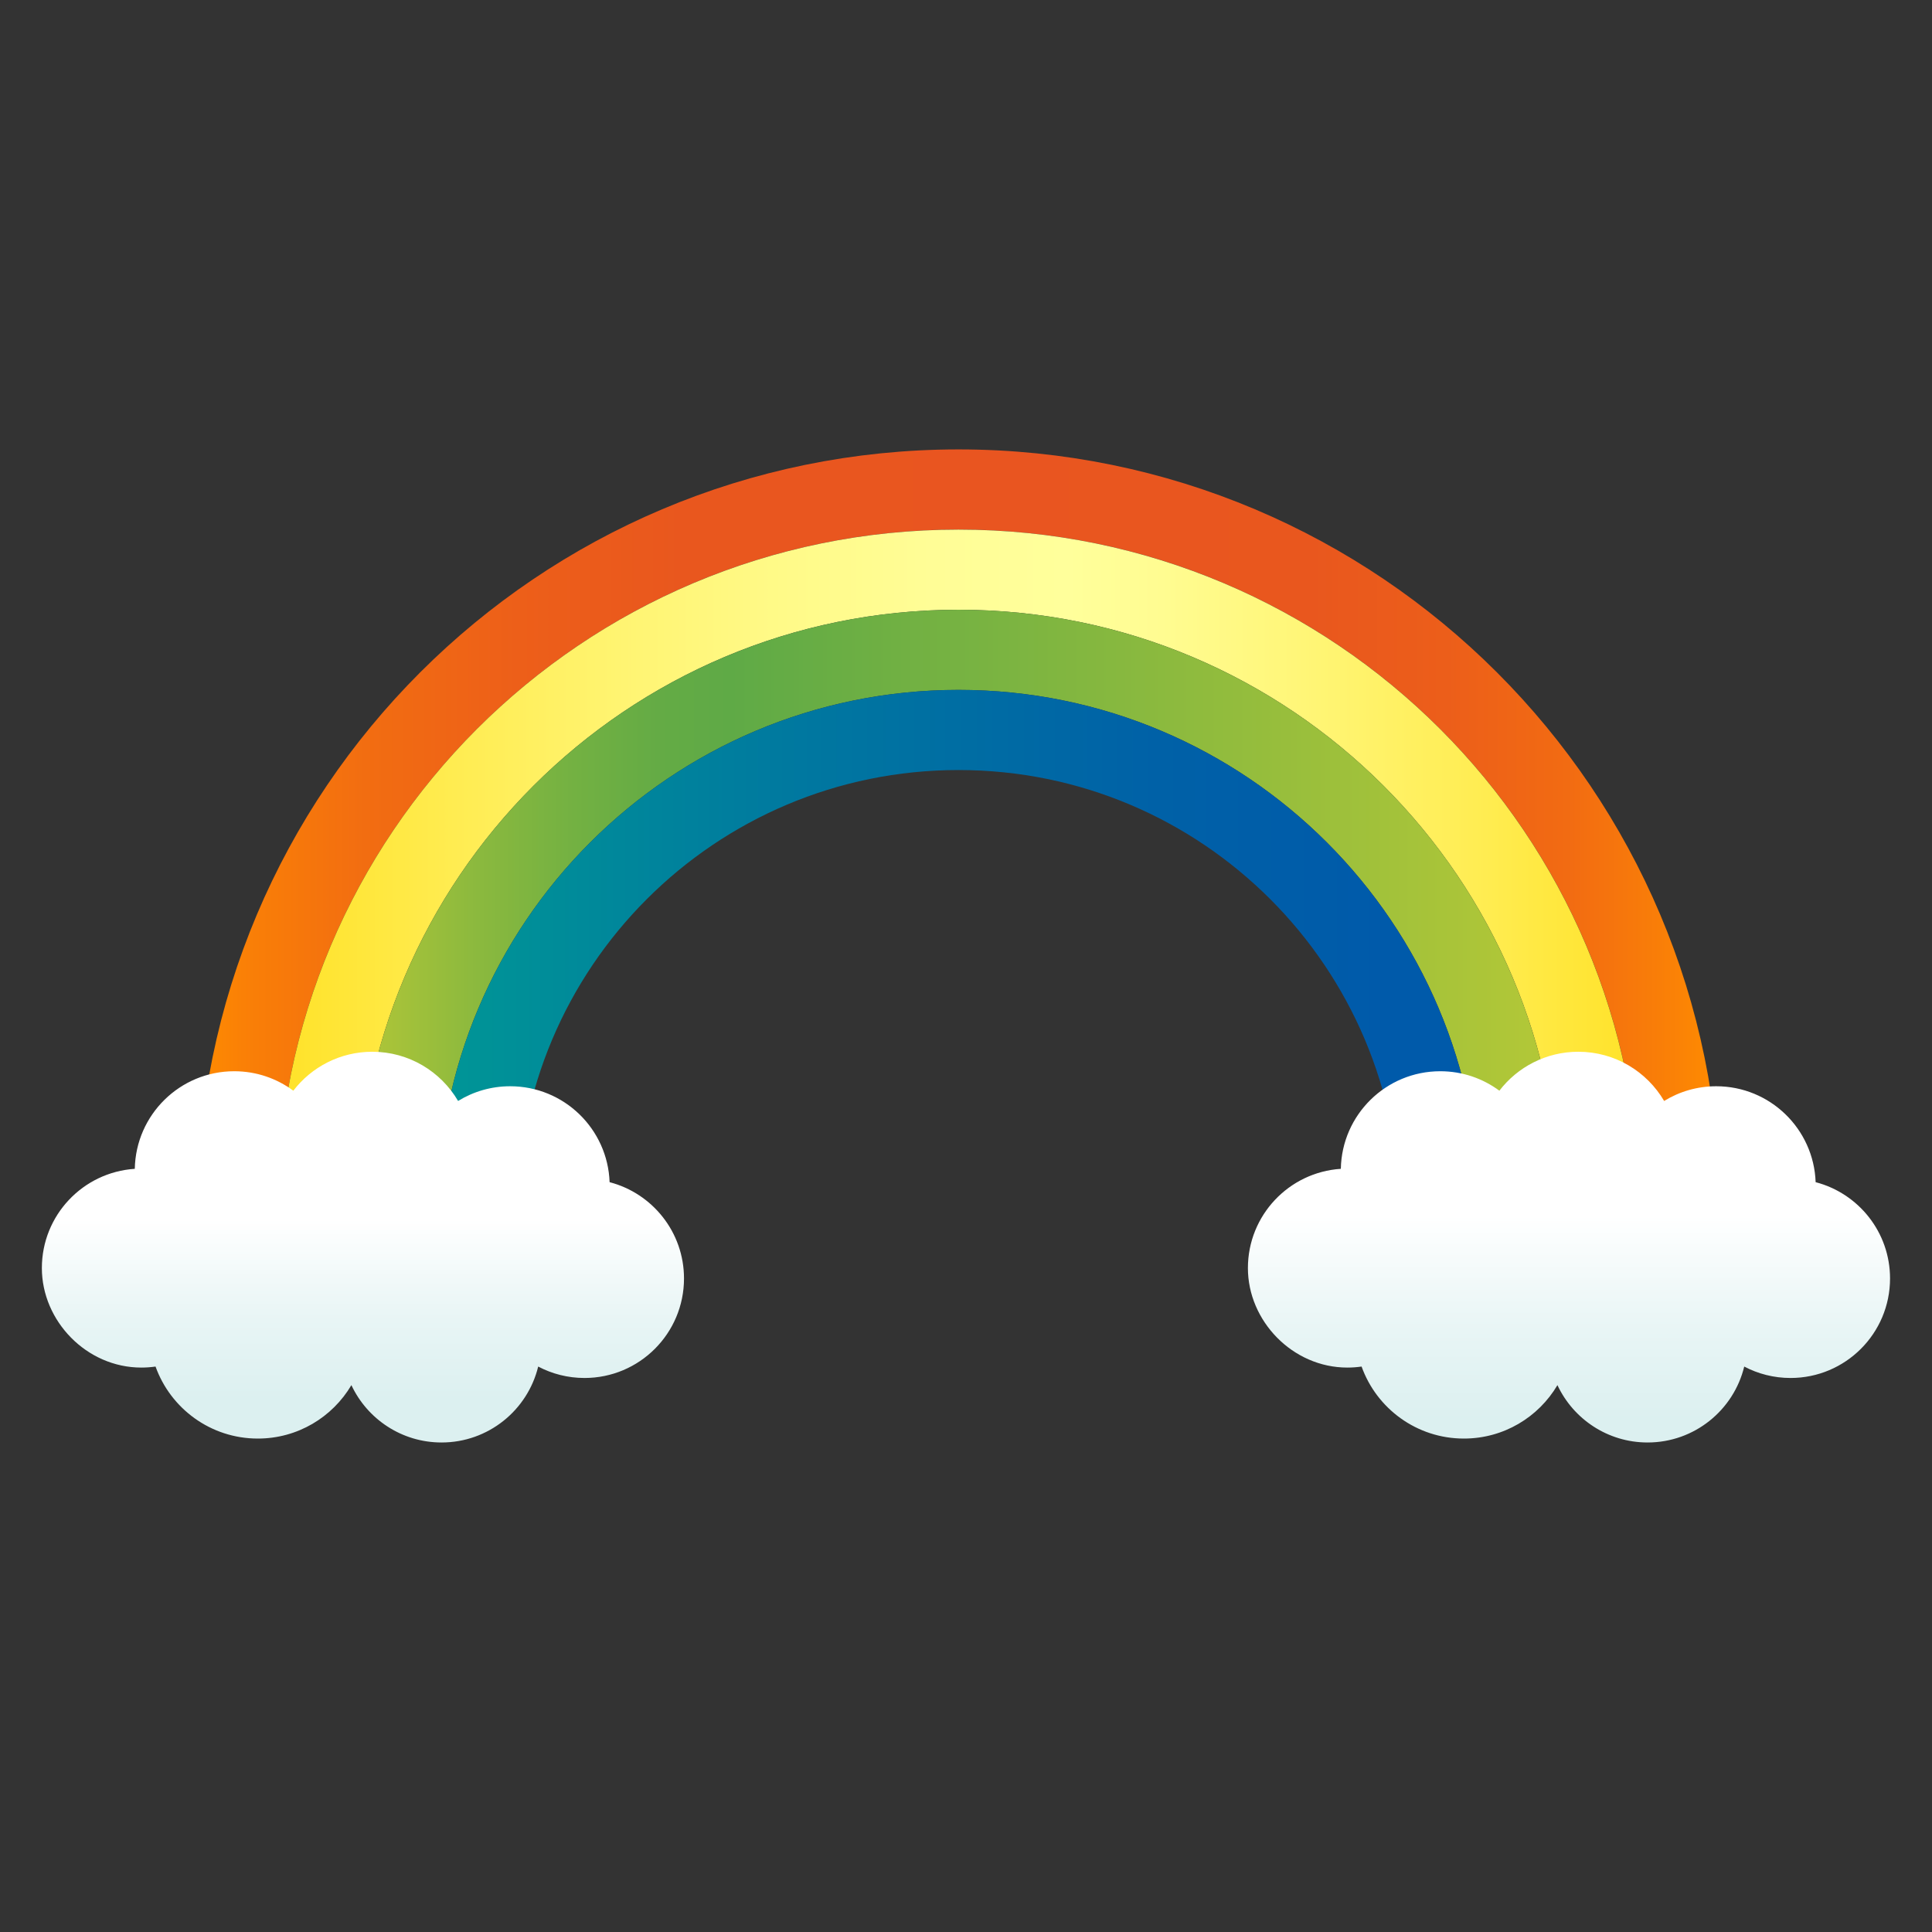
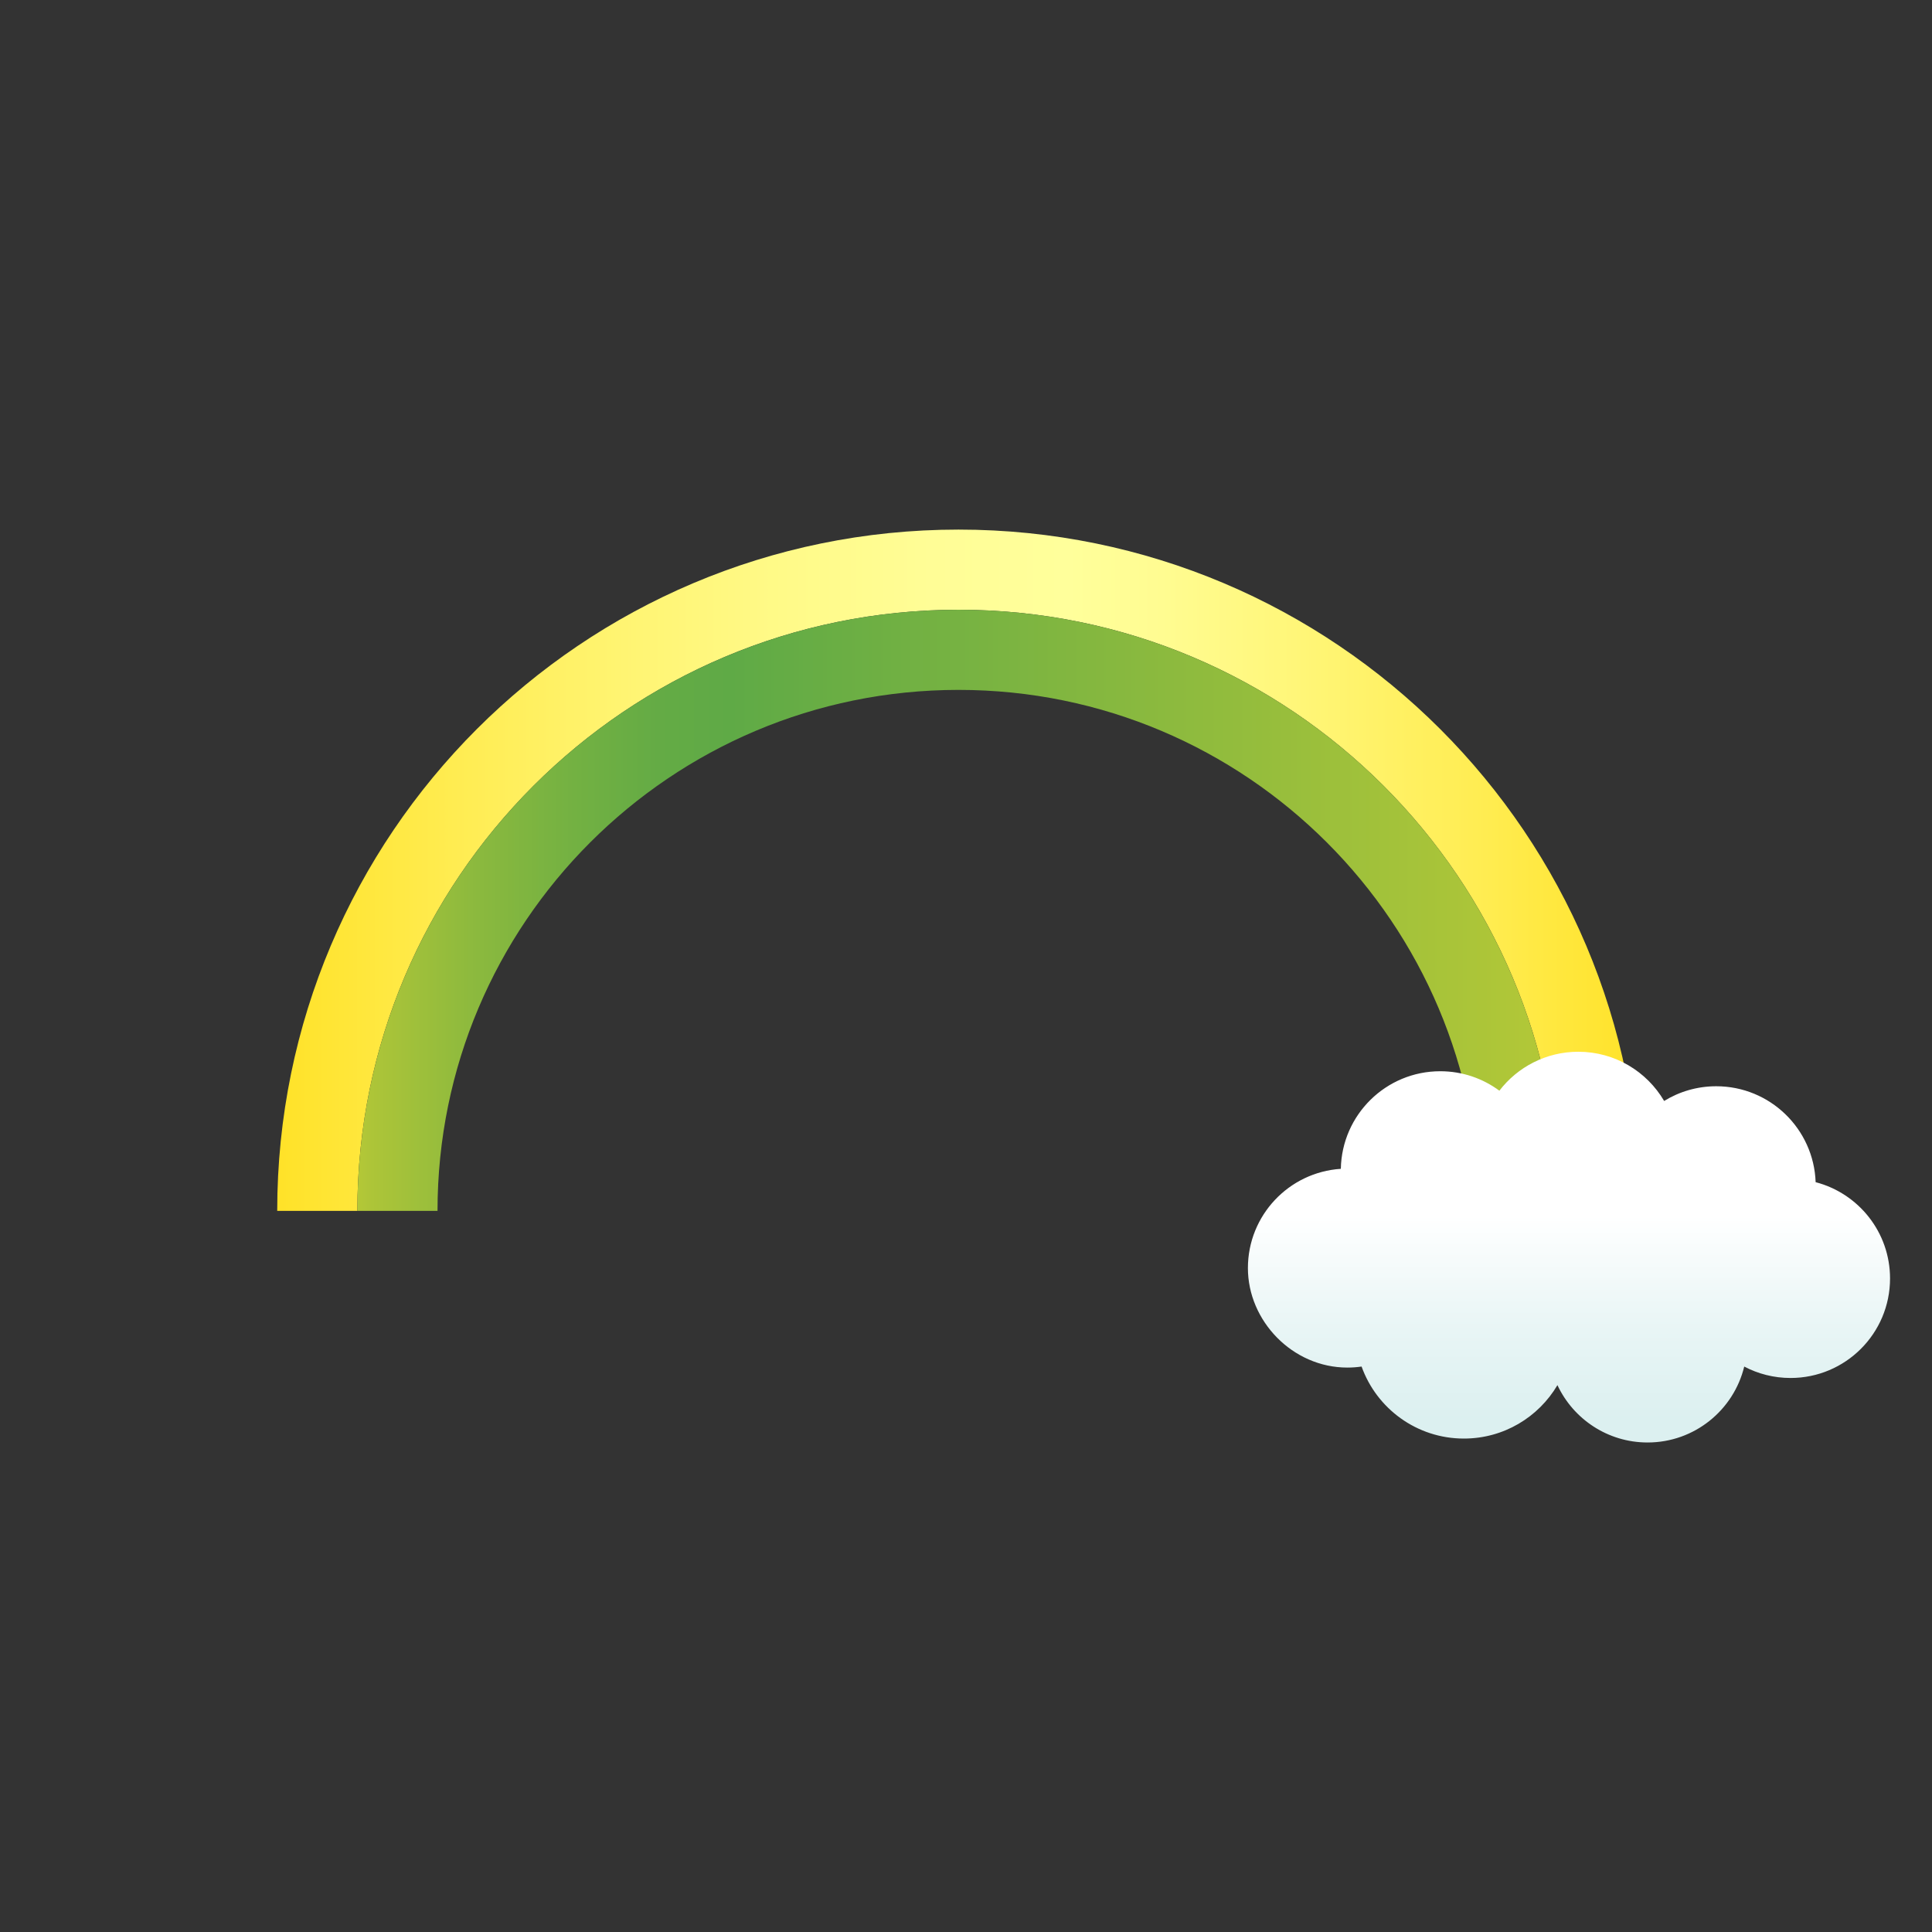
<svg xmlns="http://www.w3.org/2000/svg" xmlns:xlink="http://www.w3.org/1999/xlink" id="_レイヤー_1" viewBox="0 0 700 700">
  <rect x="0" y="0" width="700" height="700" fill="#333333" stroke="none" />
  <defs>
    <style>.cls-1{stroke:url(#_名称未設定グラデーション_222);}.cls-1,.cls-2,.cls-3,.cls-4{fill:none;stroke-miterlimit:10;stroke-width:29.04px;}.cls-2{stroke:url(#_名称未設定グラデーション_349);}.cls-3{stroke:url(#_名称未設定グラデーション_462);}.cls-4{stroke:url(#_名称未設定グラデーション_317);}.cls-5{fill:url(#_名称未設定グラデーション_474-2);}.cls-6{fill:url(#_名称未設定グラデーション_474);}</style>
    <linearGradient id="_名称未設定グラデーション_222" x1="71.39" y1="300.78" x2="623.19" y2="300.78" gradientUnits="userSpaceOnUse">
      <stop offset="0" stop-color="#ff8c00" />
      <stop offset=".03" stop-color="#fa8006" />
      <stop offset=".11" stop-color="#f26d11" />
      <stop offset=".21" stop-color="#ed5f19" />
      <stop offset=".32" stop-color="#e9571e" />
      <stop offset=".52" stop-color="#e95520" />
      <stop offset=".73" stop-color="#e9571e" />
      <stop offset=".82" stop-color="#ec5e1a" />
      <stop offset=".9" stop-color="#f26b12" />
      <stop offset=".96" stop-color="#f97e08" />
      <stop offset="1" stop-color="#ff8c00" />
    </linearGradient>
    <linearGradient id="_名称未設定グラデーション_317" x1="100.44" y1="315.3" x2="594.15" y2="315.3" gradientUnits="userSpaceOnUse">
      <stop offset="0" stop-color="#ffe228" />
      <stop offset="0" stop-color="#ffe228" />
      <stop offset=".13" stop-color="#ffec51" />
      <stop offset=".25" stop-color="#fff471" />
      <stop offset=".37" stop-color="#fffa88" />
      <stop offset=".48" stop-color="#fffd96" />
      <stop offset=".58" stop-color="#ffff9b" />
      <stop offset=".65" stop-color="#fffc91" />
      <stop offset=".75" stop-color="#fff678" />
      <stop offset=".89" stop-color="#ffec50" />
      <stop offset="1" stop-color="#ffe228" />
    </linearGradient>
    <linearGradient id="_名称未設定グラデーション_349" x1="129.48" y1="329.82" x2="565.1" y2="329.82" gradientUnits="userSpaceOnUse">
      <stop offset="0" stop-color="#b4c837" />
      <stop offset=".01" stop-color="#aec538" />
      <stop offset=".1" stop-color="#8bb93e" />
      <stop offset=".18" stop-color="#73b142" />
      <stop offset=".25" stop-color="#64ab45" />
      <stop offset=".31" stop-color="#5faa46" />
      <stop offset="1" stop-color="#b4c837" />
    </linearGradient>
    <linearGradient id="_名称未設定グラデーション_462" x1="158.52" y1="344.35" x2="536.06" y2="344.35" gradientUnits="userSpaceOnUse">
      <stop offset="0" stop-color="#009696" />
      <stop offset=".36" stop-color="#0077a0" />
      <stop offset=".69" stop-color="#0061a7" />
      <stop offset=".91" stop-color="#005aaa" />
    </linearGradient>
    <linearGradient id="_名称未設定グラデーション_474" x1="131.51" y1="392.6" x2="131.51" y2="506.8" gradientUnits="userSpaceOnUse">
      <stop offset=".43" stop-color="#fff" />
      <stop offset=".75" stop-color="#e8f5f5" />
      <stop offset="1" stop-color="#dcf0f0" />
    </linearGradient>
    <linearGradient id="_名称未設定グラデーション_474-2" x1="568.49" y1="384.57" x2="568.49" y2="514.24" xlink:href="#_名称未設定グラデーション_474" />
  </defs>
-   <path class="cls-1" d="M85.92,438.73c0-144.35,117.02-261.38,261.38-261.38s261.38,117.02,261.38,261.38" />
  <path class="cls-4" d="M114.96,438.73c0-128.31,104.02-232.33,232.33-232.33s232.33,104.02,232.33,232.33" />
  <path class="cls-2" d="M144,438.73c0-112.28,91.02-203.29,203.29-203.29s203.29,91.02,203.29,203.29" />
-   <path class="cls-3" d="M173.04,438.73c0-96.24,78.01-174.25,174.25-174.25s174.25,78.01,174.25,174.25" />
-   <path class="cls-6" d="M220.87,428.33c-.68-19.31-16.54-34.76-36.02-34.76-6.92,0-13.38,1.95-18.87,5.33-6.26-10.67-17.84-17.83-31.1-17.83-11.65,0-22.01,5.53-28.6,14.11-5.99-4.43-13.39-7.05-21.41-7.05-19.68,0-35.66,15.77-36.03,35.36-18.8,1.23-33.67,16.85-33.67,35.96s16.14,36.05,36.05,36.05c1.75,0,3.46-.13,5.14-.37,5.45,15.21,19.98,26.09,37.06,26.09,14.44,0,27.05-7.77,33.9-19.36,5.75,12.27,18.21,20.78,32.66,20.78,16.97,0,31.19-11.73,35.02-27.51,5.01,2.64,10.72,4.14,16.78,4.14,19.91,0,36.05-16.14,36.05-36.05,0-16.78-11.46-30.87-26.98-34.9Z" />
  <path class="cls-5" d="M657.84,428.33c-.68-19.31-16.54-34.76-36.02-34.76-6.92,0-13.38,1.95-18.87,5.33-6.26-10.67-17.84-17.83-31.1-17.83-11.65,0-22.01,5.53-28.6,14.11-5.99-4.43-13.39-7.05-21.41-7.05-19.68,0-35.66,15.77-36.03,35.36-18.8,1.23-33.67,16.85-33.67,35.96s16.14,36.05,36.05,36.05c1.75,0,3.46-.13,5.14-.37,5.45,15.21,19.98,26.09,37.06,26.09,14.44,0,27.05-7.77,33.9-19.36,5.75,12.27,18.21,20.78,32.66,20.78,16.97,0,31.19-11.73,35.02-27.51,5.01,2.64,10.72,4.14,16.78,4.14,19.91,0,36.05-16.14,36.05-36.05,0-16.78-11.46-30.87-26.98-34.9Z" />
</svg>